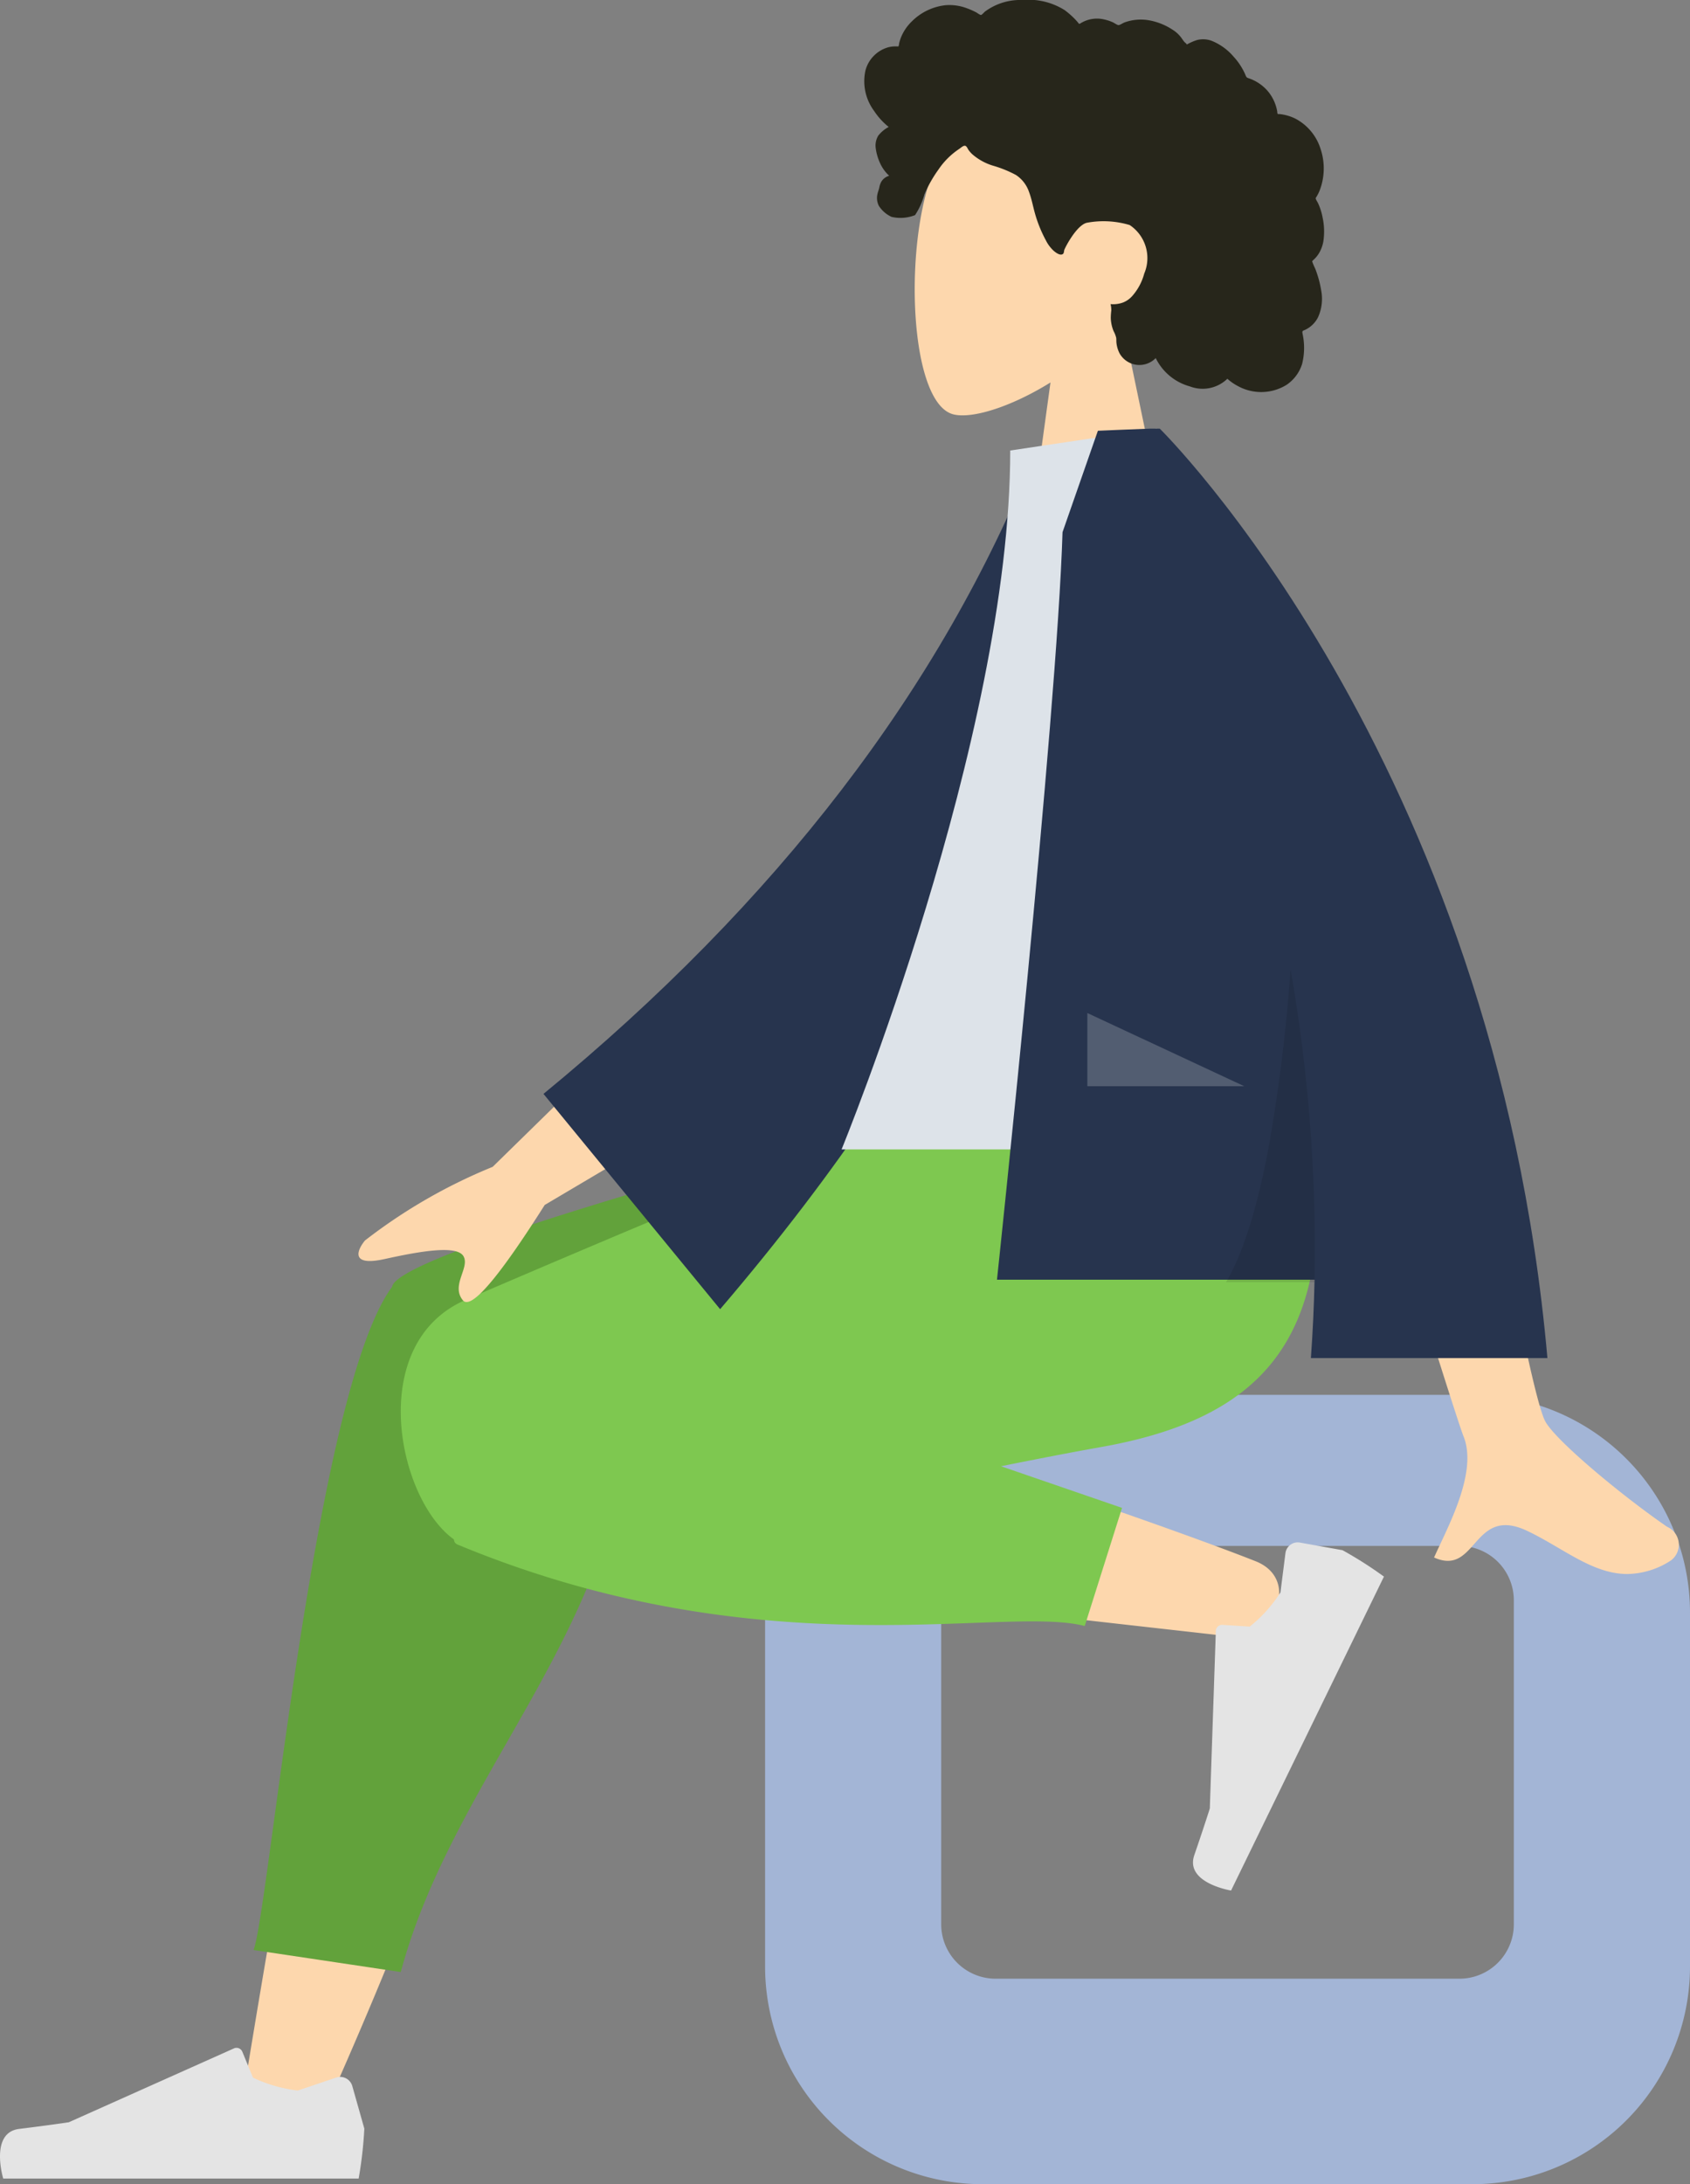
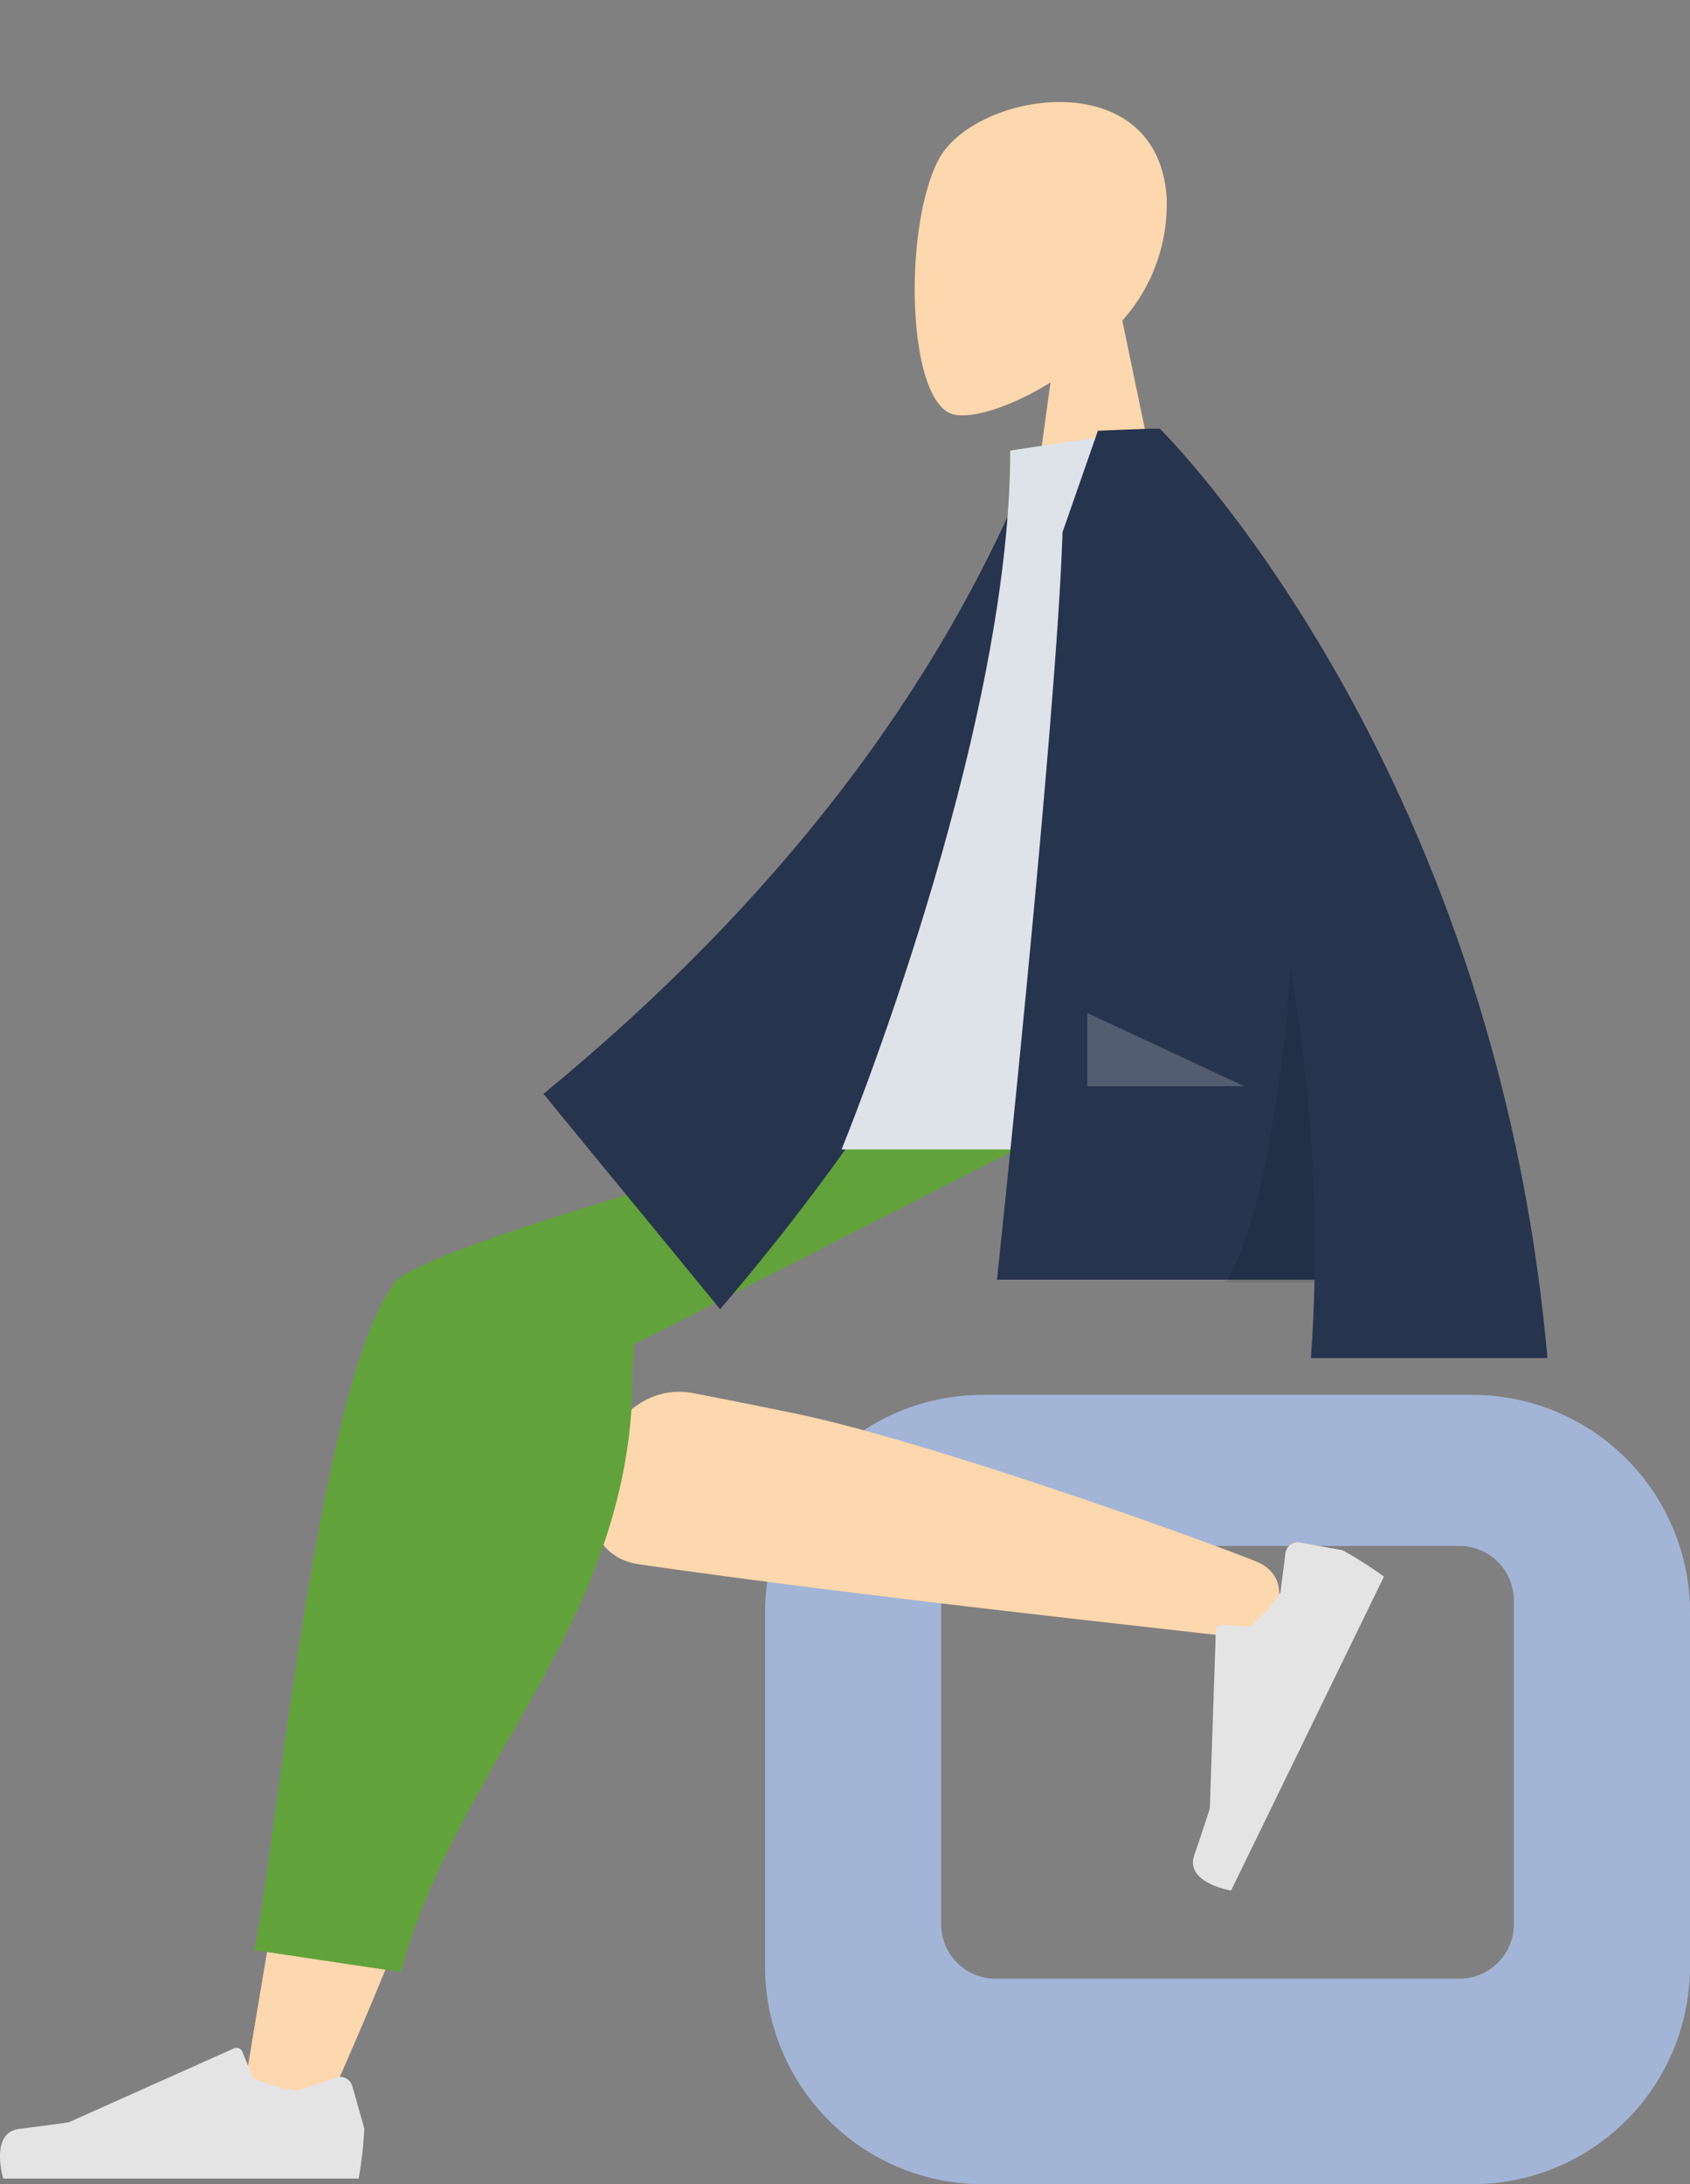
<svg xmlns="http://www.w3.org/2000/svg" id="A_Human_Standing" data-name="A Human/Standing" width="124.25" height="160.496" viewBox="0 0 124.25 160.496">
  <rect x="0" y="0" width="124.25" height="160.496" fill="#808080" stroke="none" />
  <g id="Head_Front" data-name="Head/Front" transform="translate(63.527 0)">
    <g id="Head" transform="translate(3.723 7.496)">
      <path id="Head-2" data-name="Head" d="M0,0,3.738,17.936A12.837,12.837,0,0,0,.478,27c.68,9.967,14.156,7.775,16.777,2.744s2.31-17.791-1.078-18.69c-1.351-.359-4.23.52-7.159,2.338L10.857,0Z" transform="translate(19 34) rotate(180)" fill="#fdd7ad" />
    </g>
-     <path id="hair" d="M.1,5.185A2.409,2.409,0,0,1,1.788,3.472a2.213,2.213,0,0,1,.62-.062c.075,0,.1.025.131-.028A.689.689,0,0,0,2.576,3.2,3.39,3.39,0,0,1,2.7,2.785,3.417,3.417,0,0,1,3.524,1.56,4.133,4.133,0,0,1,6.009.381,3.614,3.614,0,0,1,7.5.585,5.907,5.907,0,0,1,8.228.9c.071.036.3.21.371.2s.236-.208.3-.257A4.383,4.383,0,0,1,11.643,0a5.011,5.011,0,0,1,3.1.741,6.2,6.2,0,0,1,.559.466c.093.087.184.177.27.271q.078.085.152.174c.083.1.07.134.185.064a2.3,2.3,0,0,1,1.48-.334,3.3,3.3,0,0,1,.893.253c.1.042.321.207.425.209s.324-.152.429-.191a3.512,3.512,0,0,1,1.785-.166,4.6,4.6,0,0,1,1.75.69,2.355,2.355,0,0,1,.649.591c.076.106.145.217.232.315.051.057.151.116.178.189a3.838,3.838,0,0,1,.742-.328,1.822,1.822,0,0,1,1.044.04,4.151,4.151,0,0,1,1.646,1.173,4.685,4.685,0,0,1,.609.82q.124.211.228.434a1.616,1.616,0,0,0,.1.226c.057.083.1.085.2.121a3.21,3.21,0,0,1,1.367.918,3.164,3.164,0,0,1,.708,1.505.769.769,0,0,0,.028.185c.026.024.132.014.172.018a3.6,3.6,0,0,1,.411.073,3.386,3.386,0,0,1,.723.26,3.783,3.783,0,0,1,1.851,2.216,4.507,4.507,0,0,1-.07,3.078,3.01,3.01,0,0,1-.228.451c-.055.088-.072.088-.037.18s.112.2.158.3a4.353,4.353,0,0,1,.327,1.029,4.839,4.839,0,0,1,.056,1.779,2.573,2.573,0,0,1-.274.78,2.239,2.239,0,0,1-.24.349c-.047.056-.1.11-.15.162a1,1,0,0,0-.095.088c-.062.08-.075.014-.043.132a5.274,5.274,0,0,0,.209.487c.064.165.122.332.175.5A7.407,7.407,0,0,1,33.6,21.3a3.286,3.286,0,0,1-.231,2.028,2.027,2.027,0,0,1-.572.683,2.123,2.123,0,0,1-.376.229c-.068.032-.155.046-.186.112s.016.212.028.292a4.875,4.875,0,0,1-.057,2.095,2.894,2.894,0,0,1-1.144,1.54,3.551,3.551,0,0,1-3.558.1,3.735,3.735,0,0,1-.794-.547,2.616,2.616,0,0,1-2.754.562,3.959,3.959,0,0,1-2.513-2.082,1.672,1.672,0,0,1-2.66-.35,2.227,2.227,0,0,1-.224-.731c-.018-.133-.007-.268-.02-.4a2.07,2.07,0,0,0-.194-.5,2.741,2.741,0,0,1-.207-.987,5.025,5.025,0,0,1,.038-.53,1.826,1.826,0,0,0-.054-.466,2.119,2.119,0,0,0,.9-.113,1.776,1.776,0,0,0,.7-.49,4.072,4.072,0,0,0,.875-1.64,2.915,2.915,0,0,0-1.069-3.569,6.7,6.7,0,0,0-3.148-.167c-.76.173-1.622,1.854-1.664,2.012-.026.1-.013.219-.1.284-.2.143-.522-.105-.667-.228a2.637,2.637,0,0,1-.584-.779,9.657,9.657,0,0,1-.8-1.971c-.148-.525-.243-1.067-.436-1.579a2.414,2.414,0,0,0-.969-1.253,8.516,8.516,0,0,0-1.667-.677,4.133,4.133,0,0,1-1.542-.849,2.135,2.135,0,0,1-.265-.3c-.061-.085-.12-.247-.213-.3-.143-.084-.353.134-.477.213a5.517,5.517,0,0,0-1.534,1.527A9.507,9.507,0,0,0,4.434,14.29a5.263,5.263,0,0,1-.685,1.516,2.882,2.882,0,0,1-1.724.131,2.179,2.179,0,0,1-.94-.816,1.271,1.271,0,0,1-.107-.831c.033-.168.1-.324.137-.489a1.526,1.526,0,0,1,.126-.4.973.973,0,0,1,.607-.485,2.855,2.855,0,0,1-.655-.891A3.831,3.831,0,0,1,.854,10.87a1.412,1.412,0,0,1,.188-.9,2.376,2.376,0,0,1,.77-.641A5.016,5.016,0,0,1,.74,8.155,3.661,3.661,0,0,1,.1,5.185Z" transform="translate(0 0)" fill="#27261b" />
  </g>
  <g id="Bottom_Skinny_Jeans_1" data-name="Bottom/Skinny Jeans 1" transform="translate(0 80.496)">
    <g id="Seat" transform="translate(56.249 20)">
      <path id="Seat-2" data-name="Seat" d="M52,56H16A16,16,0,0,1,0,40V14A16,16,0,0,1,16-2H52A16,16,0,0,1,68,14V40A16,16,0,0,1,52,56ZM16.952,13.1a4,4,0,0,0-4,4V40.9a4,4,0,0,0,4,4h34.1a4,4,0,0,0,4-4V17.1a4,4,0,0,0-4-4Z" transform="translate(68.001 58) rotate(180)" fill="#a3b5d6" />
    </g>
    <path id="Skin" d="M58.645,30.7c-2.951,10.364-5.2,19.484-5.763,22.889C51.53,61.71,63.29,62.183,64.844,58.147c2.353-6.109,6.46-26.18,11.4-56.5L70.6,0C64.662,13.175,60.369,24.647,58.645,30.7ZM1.738,41.347c5.447,2.159,24.521,8.915,33.721,10.826,2.644.549,5.206,1.06,7.615,1.521,7.16,1.371,10.87-11.582,3.974-12.577C29.873,38.638,5.525,36.078,3.442,35.791a2.648,2.648,0,0,0-.361-.025C.347,35.766-1.543,40.046,1.738,41.347Z" transform="translate(94.049 75.57) rotate(180)" fill="#fdd7ad" />
    <path id="Leg_Back" data-name="Leg Back" d="M29.542,44.56a6.054,6.054,0,0,0-.08,1.539L0,61.137v3.274H3.5s42.755-10.924,43.7-14c.007-.022.012-.043.018-.065l.043-.058C52.909,42.5,56.292,4.467,57.4,1.619L46.578,0C42.437,15.4,29.19,26.121,29.542,44.56Z" transform="translate(76.043 64.411) rotate(180)" fill="#62a23b" />
-     <path id="Leg_Front" data-name="Leg Front" d="M14.4,8.68l8.9,3.061c-2.7.541-5.178,1.024-7.3,1.4C2.275,15.552-1.726,22.916.639,38.985H25.92c4.13-1.19,25.591-10.214,36.726-15.014,7.37-3.177,5.047-14.629.873-17.609A.409.409,0,0,0,63.287,6C47.847-.417,34.626-.106,25.944.206,22,.347,19,.489,17.143,0Z" transform="translate(96.893 38.985) rotate(180)" fill="#7ec850" />
    <g id="Right_Shoe" data-name="Right Shoe" transform="matrix(-0.438, 0.899, -0.899, -0.438, 101.928, 34.985)">
      <path id="shoe" d="M2.035,7.264A.91.91,0,0,1,.868,6.651L0,3.591A29.226,29.226,0,0,1,.41,0H26.069s1,3.307-1.155,3.57-3.58.476-3.58.476L9.408,9.363A.455.455,0,0,1,8.8,9.121l-.767-1.86a10.311,10.311,0,0,0-3.242-.931Z" transform="translate(0 0)" fill="#e4e4e4" />
    </g>
    <g id="Right_Shoe-2" data-name="Right Shoe" transform="translate(0 69.981)">
      <path id="shoe-2" data-name="shoe" d="M24.714,2.516a.926.926,0,0,1,1.188.626l.884,3.124a29.923,29.923,0,0,1-.418,3.668H.236S-.783,6.557,1.412,6.288,5.058,5.8,5.058,5.8L17.2.372a.463.463,0,0,1,.617.247l.781,1.9a10.481,10.481,0,0,0,3.3.951Z" transform="translate(0 -0.332)" fill="#e4e4e4" />
    </g>
  </g>
  <g id="Body_Long_Sleeve_1" data-name="Body/Long Sleeve 1" transform="translate(26.352 31.496)">
-     <path id="Skin-2" data-name="Skin" d="M.568,1A1.439,1.439,0,0,0,.853,3.469c3.409,2.344,8.322,6.446,8.986,7.8,1.358,2.762,5.981,29.682,5.981,29.682l9.682-.038s-8.968-29.028-9.682-30.8c-1.072-2.664,1.2-6.722,2.167-8.9-1.529-.686-2.24.19-3.017,1.066-.829.934-1.735,1.867-3.792.908C8.546,1.949,6.37,0,3.776,0A6.007,6.007,0,0,0,.568,1Zm82.8,26.121L69.719,35.195l4.359,7.564L87.2,29.919a39.755,39.755,0,0,0,9.387-5.411c.549-.664,1.146-1.935-1.435-1.366s-5.321,1.051-5.806.209.944-2.131.048-3.233a.339.339,0,0,0-.275-.132Q87.887,19.987,83.368,27.126Z" transform="translate(97.069 84.163) rotate(180)" fill="#fdd7ad" />
    <path id="Coat_Back" data-name="Coat Back" d="M0,59.628l3.931,1.036q12.566-24.917,40.1-43.77L32.468,0C13.595,18.532,1.234,38.273,0,59.628Z" transform="matrix(-0.996, 0.087, -0.087, -0.996, 58.93, 61.879)" fill="#27344e" />
    <path id="Shirt" d="M35.677,52.963H0S12.4,22.736,12.4,1.608L23.16,0C31.618,13.64,34.006,30.433,35.677,52.963Z" transform="translate(35.521 0)" fill="#dde3e9" />
    <path id="Coat_Front" data-name="Coat Front" d="M0,0C3.9,44.138,28.5,68.294,28.5,68.294l.008-.007,0,.007h.7c1.261-.043,3.841-.157,3.841-.157l2.6-7.452c.413-13.628,4.819-54.928,4.819-54.928H17.12q.06-2.84.269-5.758Z" transform="translate(87.415 68.294) rotate(180)" fill="#27344e" />
    <path id="Shade" d="M6.535,0H.029a119.011,119.011,0,0,0,1.76,23,125.256,125.256,0,0,1,1.57-12.862C4.206,5.531,5.275,2.121,6.534,0Z" transform="translate(70.319 62.72) rotate(180)" fill="rgba(0,0,0,0.1)" />
    <path id="Light" d="M11.532,5.376,0,0V5.376Z" transform="translate(53.591 42.942)" fill="rgba(255,255,255,0.2)" />
  </g>
</svg>